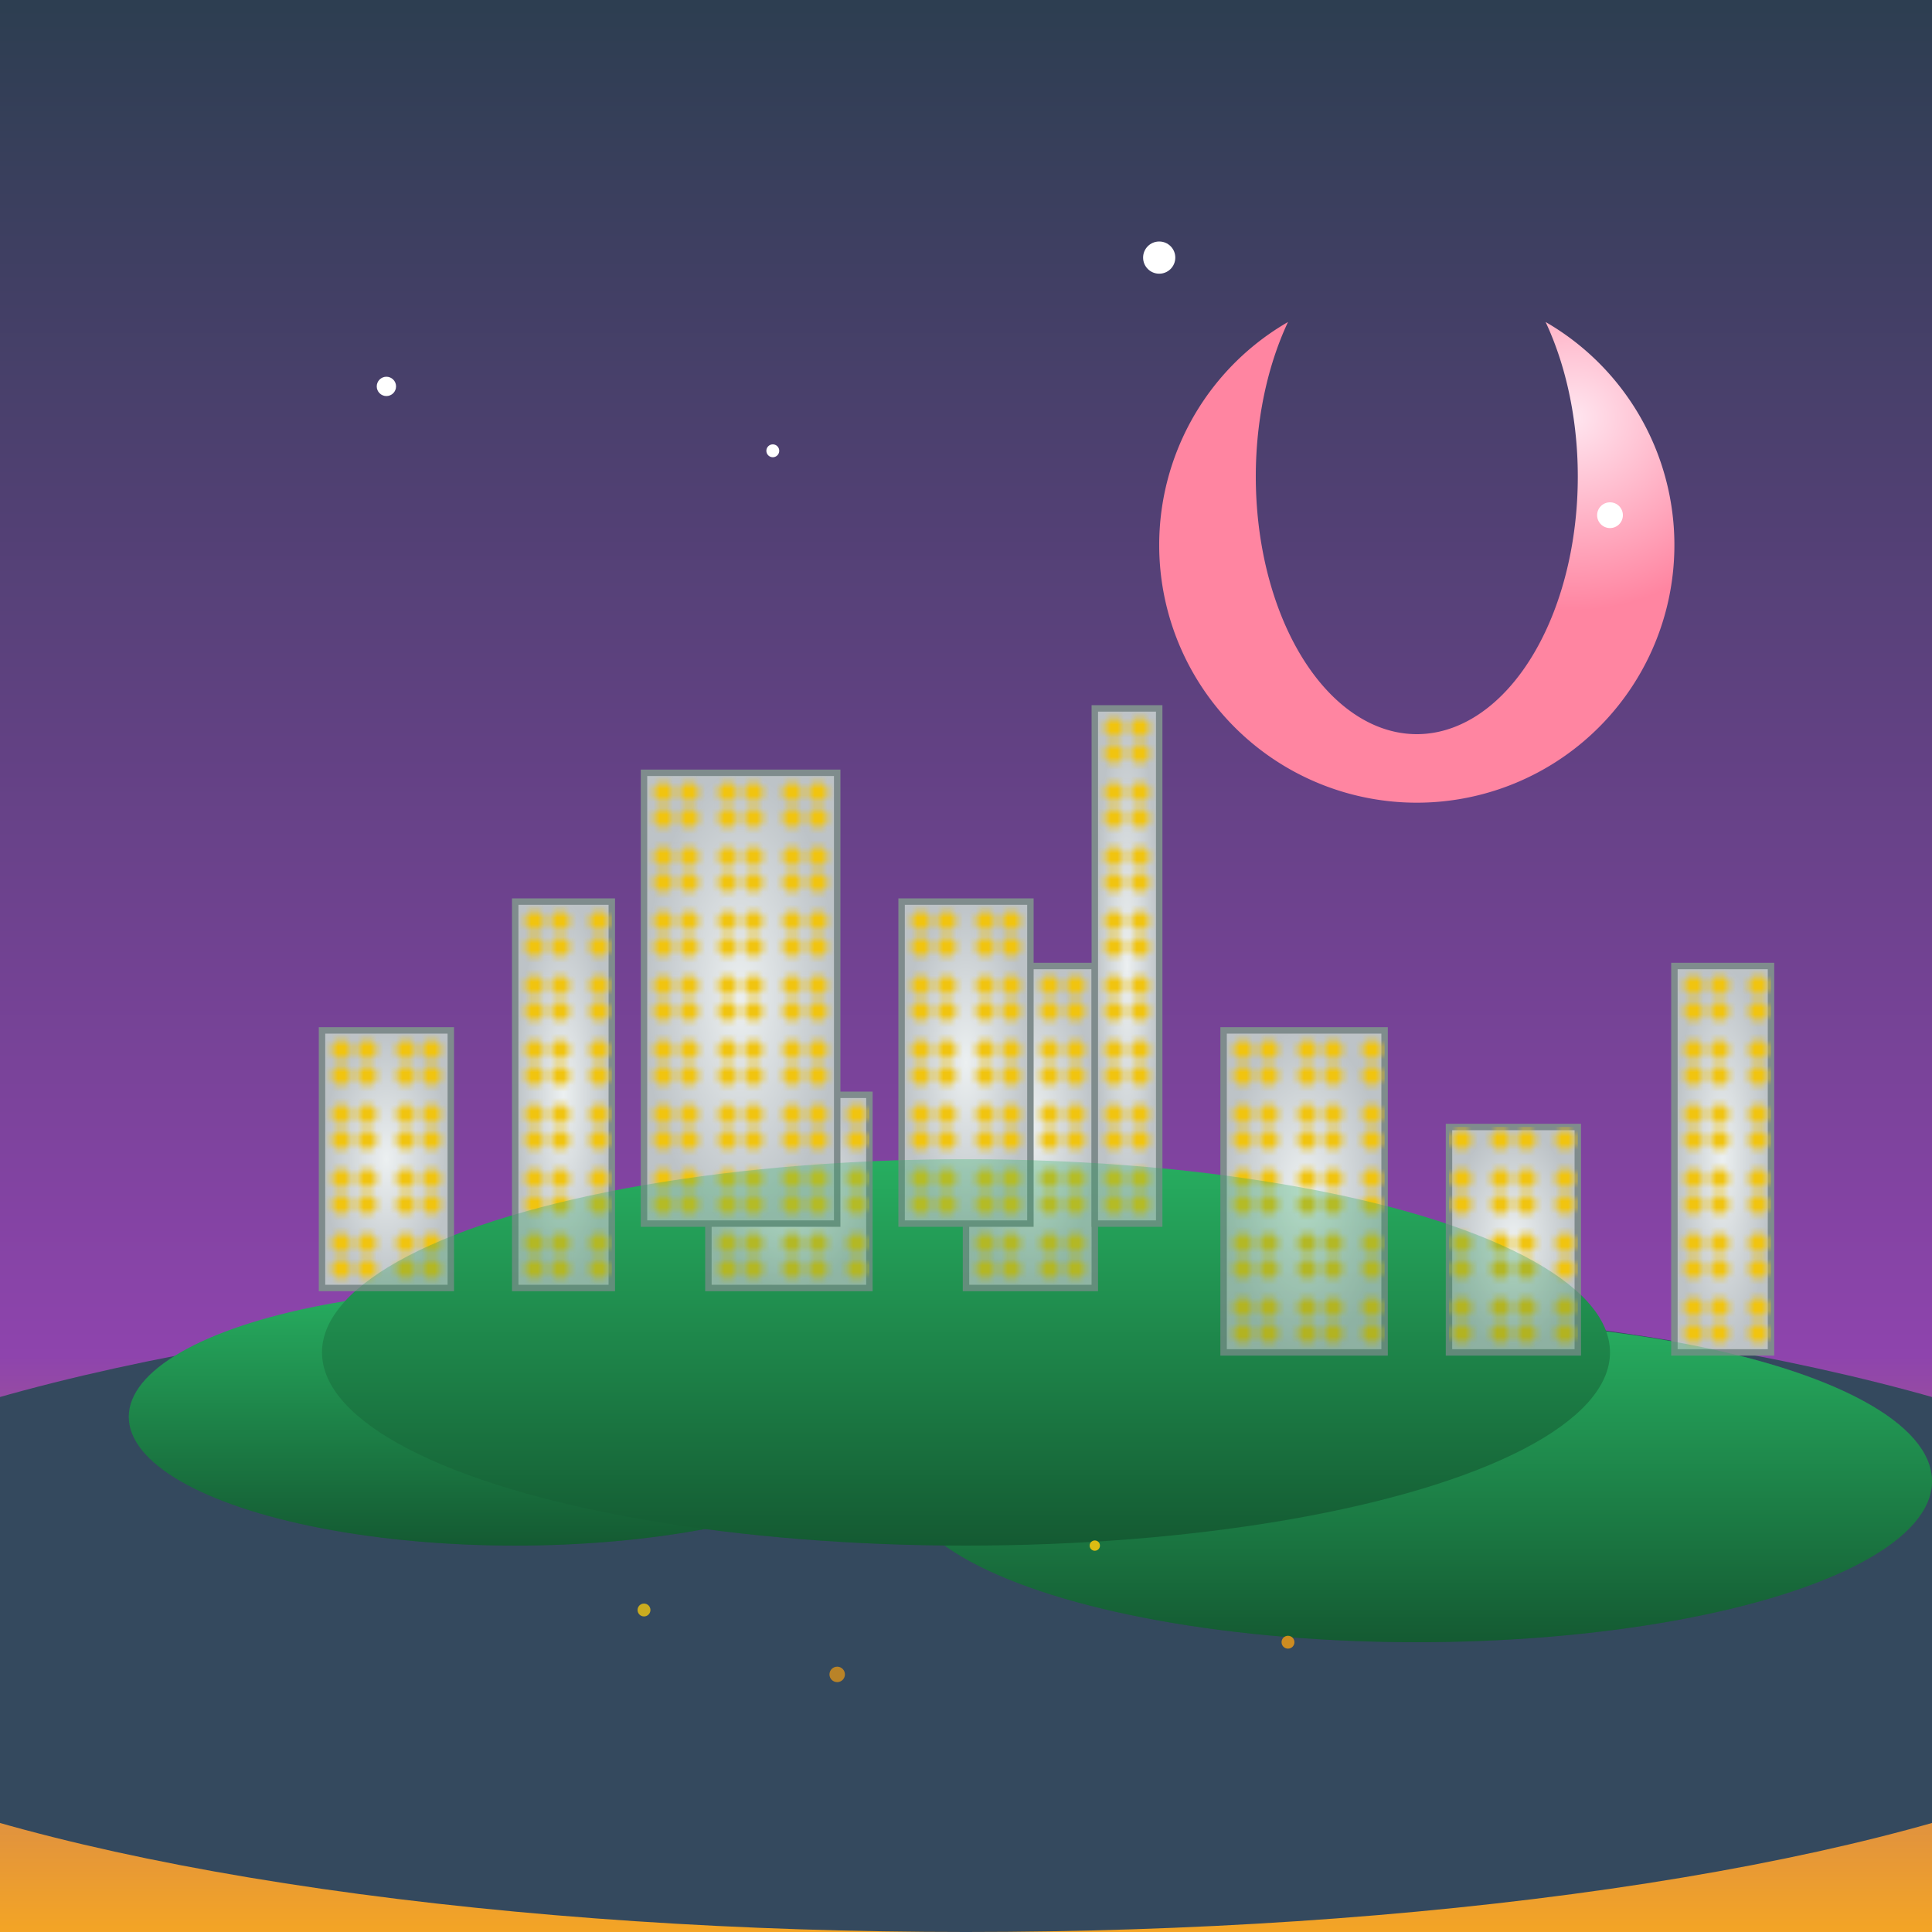
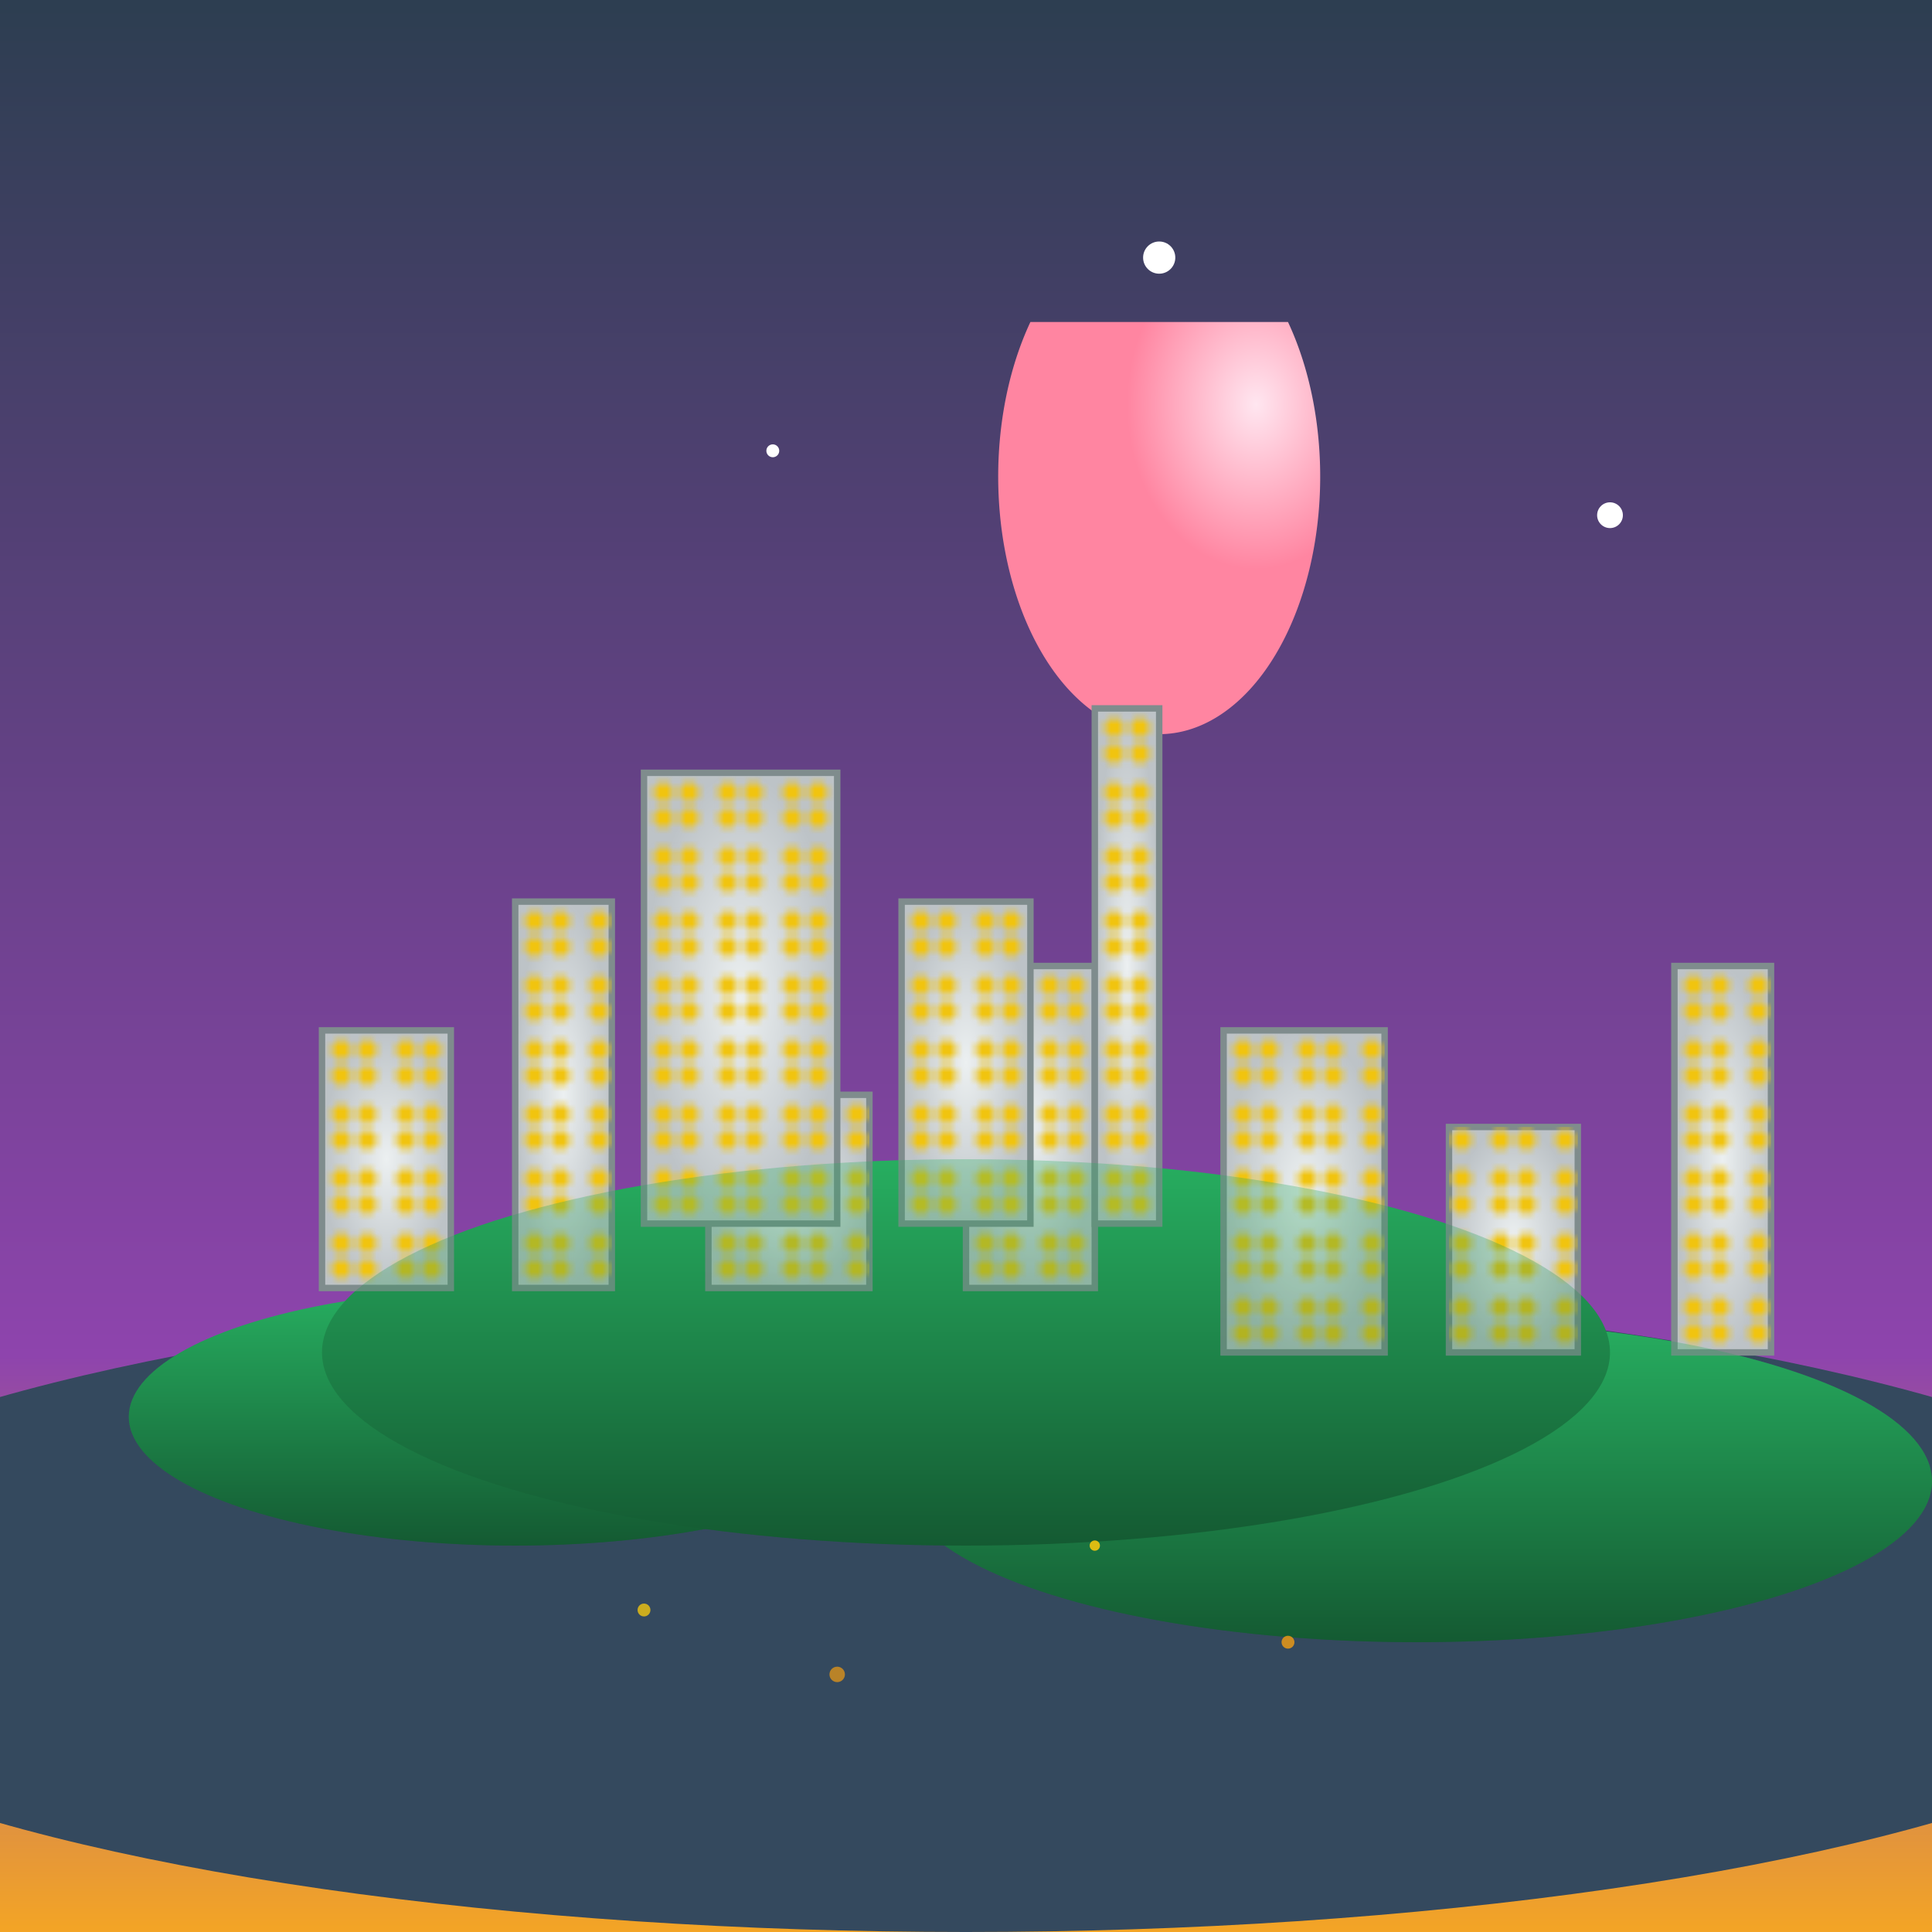
<svg xmlns="http://www.w3.org/2000/svg" viewBox="0 0 300 300">
  <defs>
    <linearGradient id="skyGradient" x1="0" y1="0" x2="0" y2="1">
      <stop offset="0%" stop-color="#2c3e50" />
      <stop offset="70%" stop-color="#8e44ad" />
      <stop offset="100%" stop-color="#f5a623" />
    </linearGradient>
    <radialGradient id="moonGradient" cx="0.8" cy="0.2" r="0.4">
      <stop offset="0%" stop-color="#ffe6f0" />
      <stop offset="100%" stop-color="#ff85a1" />
    </radialGradient>
    <linearGradient id="padGradient" x1="0" y1="0" x2="0" y2="1">
      <stop offset="0%" stop-color="#27ae60" />
      <stop offset="100%" stop-color="#145a32" />
    </linearGradient>
    <radialGradient id="cityGradient" cx="0.5" cy="0.5" r="0.5">
      <stop offset="0%" stop-color="#ecf0f1" />
      <stop offset="100%" stop-color="#bdc3c7" />
    </radialGradient>
    <pattern id="windowPattern" patternUnits="userSpaceOnUse" width="10" height="10">
      <rect width="10" height="10" fill="none" />
      <circle cx="3" cy="3" r="1.5" fill="#f1c40f" />
      <circle cx="7" cy="3" r="1.5" fill="#f1c40f" />
      <circle cx="3" cy="7" r="1.5" fill="#f1c40f" />
      <circle cx="7" cy="7" r="1.5" fill="#f1c40f" />
    </pattern>
  </defs>
  <rect width="300" height="300" fill="url(#skyGradient)" />
-   <path d="M200,50             a40,40 0 1,0 40,0             a25,40 0 1,1 -40,0" fill="url(#moonGradient)" />
+   <path d="M200,50             a25,40 0 1,1 -40,0" fill="url(#moonGradient)" />
  <ellipse cx="150" cy="250" rx="200" ry="50" fill="#34495e" />
  <g>
    <ellipse cx="80" cy="220" rx="60" ry="20" fill="url(#padGradient)" />
    <ellipse cx="220" cy="230" rx="80" ry="25" fill="url(#padGradient)" />
    <ellipse cx="150" cy="210" rx="100" ry="30" fill="url(#padGradient)" />
  </g>
  <g>
    <g transform="translate(50,200)">
      <rect x="0" y="-40" width="20" height="40" fill="url(#cityGradient)" stroke="#7f8c8d" stroke-width="1" />
      <rect x="30" y="-60" width="15" height="60" fill="url(#cityGradient)" stroke="#7f8c8d" stroke-width="1" />
      <rect x="60" y="-30" width="25" height="30" fill="url(#cityGradient)" stroke="#7f8c8d" stroke-width="1" />
      <rect x="100" y="-50" width="20" height="50" fill="url(#cityGradient)" stroke="#7f8c8d" stroke-width="1" />
      <rect x="0" y="-40" width="20" height="40" fill="url(#windowPattern)" />
      <rect x="30" y="-60" width="15" height="60" fill="url(#windowPattern)" />
      <rect x="60" y="-30" width="25" height="30" fill="url(#windowPattern)" />
      <rect x="100" y="-50" width="20" height="50" fill="url(#windowPattern)" />
    </g>
    <g transform="translate(190,210)">
      <rect x="0" y="-50" width="25" height="50" fill="url(#cityGradient)" stroke="#7f8c8d" stroke-width="1" />
      <rect x="35" y="-35" width="20" height="35" fill="url(#cityGradient)" stroke="#7f8c8d" stroke-width="1" />
      <rect x="70" y="-60" width="15" height="60" fill="url(#cityGradient)" stroke="#7f8c8d" stroke-width="1" />
      <rect x="0" y="-50" width="25" height="50" fill="url(#windowPattern)" />
      <rect x="35" y="-35" width="20" height="35" fill="url(#windowPattern)" />
      <rect x="70" y="-60" width="15" height="60" fill="url(#windowPattern)" />
    </g>
    <g transform="translate(100,190)">
      <rect x="0" y="-70" width="30" height="70" fill="url(#cityGradient)" stroke="#7f8c8d" stroke-width="1" />
      <rect x="40" y="-50" width="20" height="50" fill="url(#cityGradient)" stroke="#7f8c8d" stroke-width="1" />
      <rect x="70" y="-80" width="10" height="80" fill="url(#cityGradient)" stroke="#7f8c8d" stroke-width="1" />
      <rect x="0" y="-70" width="30" height="70" fill="url(#windowPattern)" />
      <rect x="40" y="-50" width="20" height="50" fill="url(#windowPattern)" />
      <rect x="70" y="-80" width="10" height="80" fill="url(#windowPattern)" />
    </g>
  </g>
  <g opacity="0.3">
    <ellipse cx="80" cy="220" rx="60" ry="20" fill="url(#padGradient)" />
    <ellipse cx="220" cy="230" rx="80" ry="25" fill="url(#padGradient)" />
    <ellipse cx="150" cy="210" rx="100" ry="30" fill="url(#padGradient)" />
  </g>
  <g>
    <circle cx="250" cy="80" r="2" fill="#ffffff" />
-     <circle cx="60" cy="60" r="1.5" fill="#ffffff" />
    <circle cx="180" cy="40" r="2.5" fill="#ffffff" />
    <circle cx="120" cy="70" r="1" fill="#ffffff" />
    <g>
      <circle cx="100" cy="250" r="1" fill="#f1c40f" opacity="0.8" />
      <circle cx="130" cy="260" r="1.2" fill="#f39c12" opacity="0.7" />
      <circle cx="170" cy="240" r="0.8" fill="#f1c40f" opacity="0.9" />
      <circle cx="200" cy="255" r="1" fill="#f39c12" opacity="0.8" />
    </g>
  </g>
</svg>